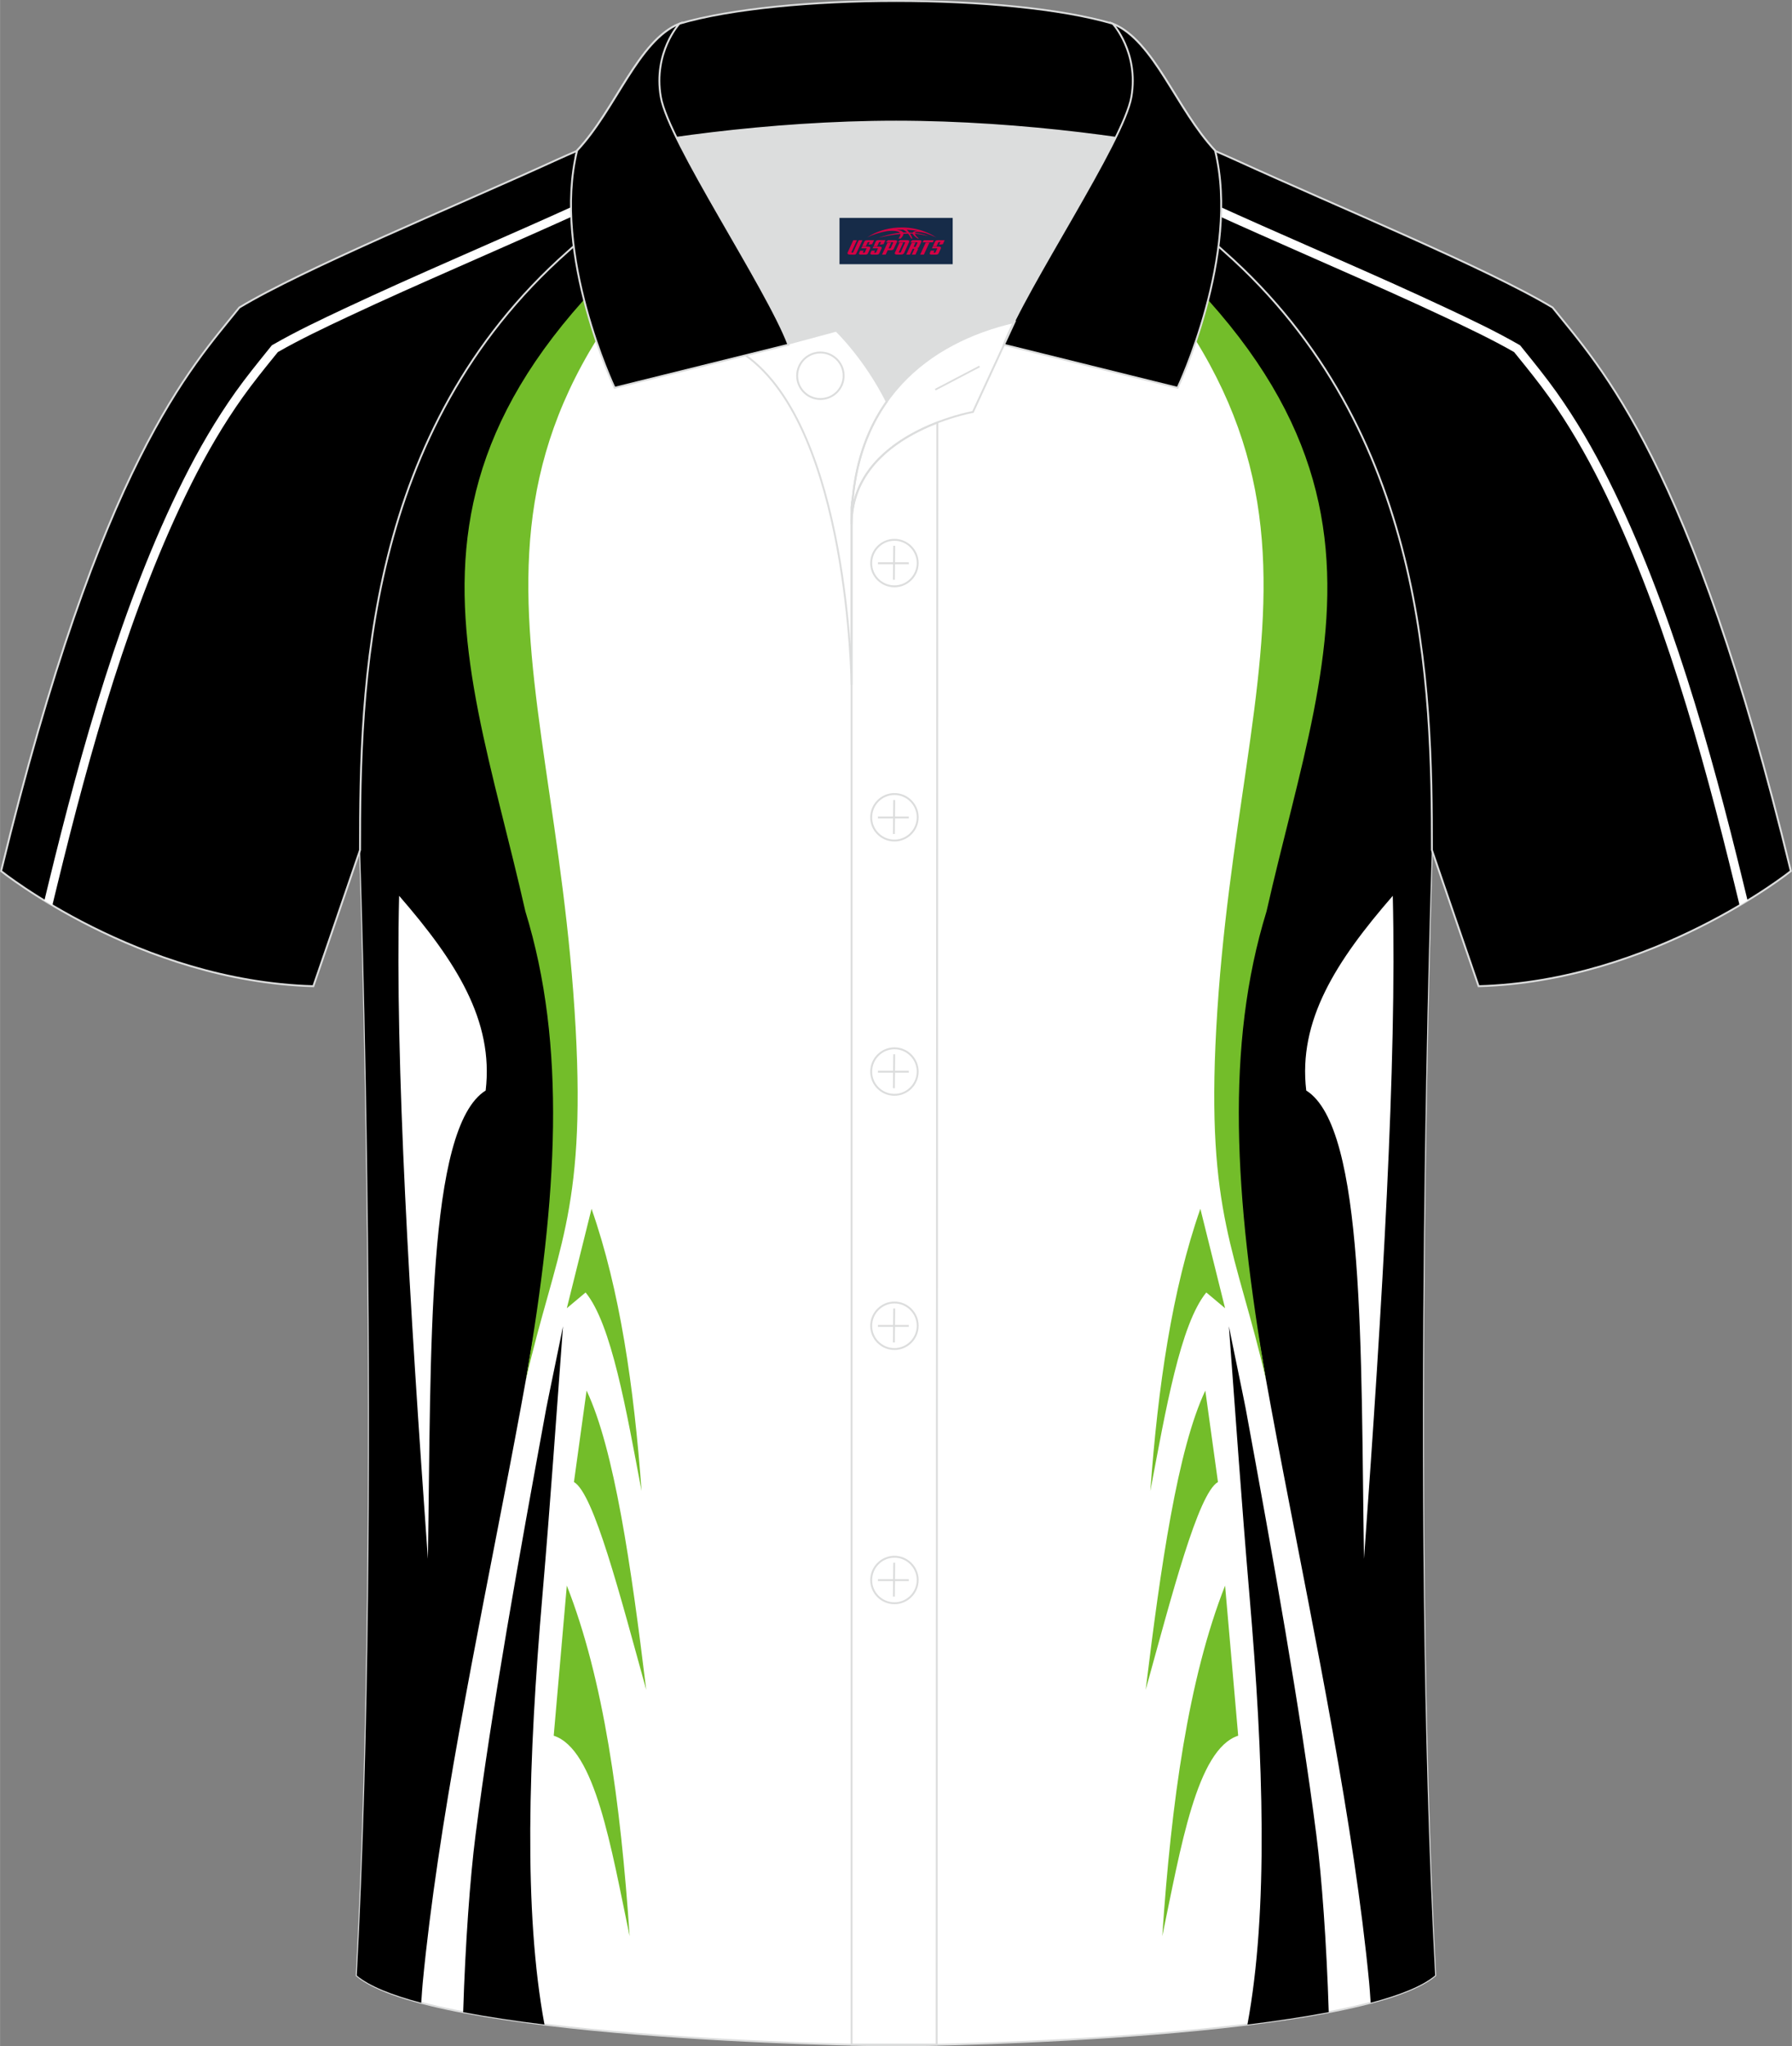
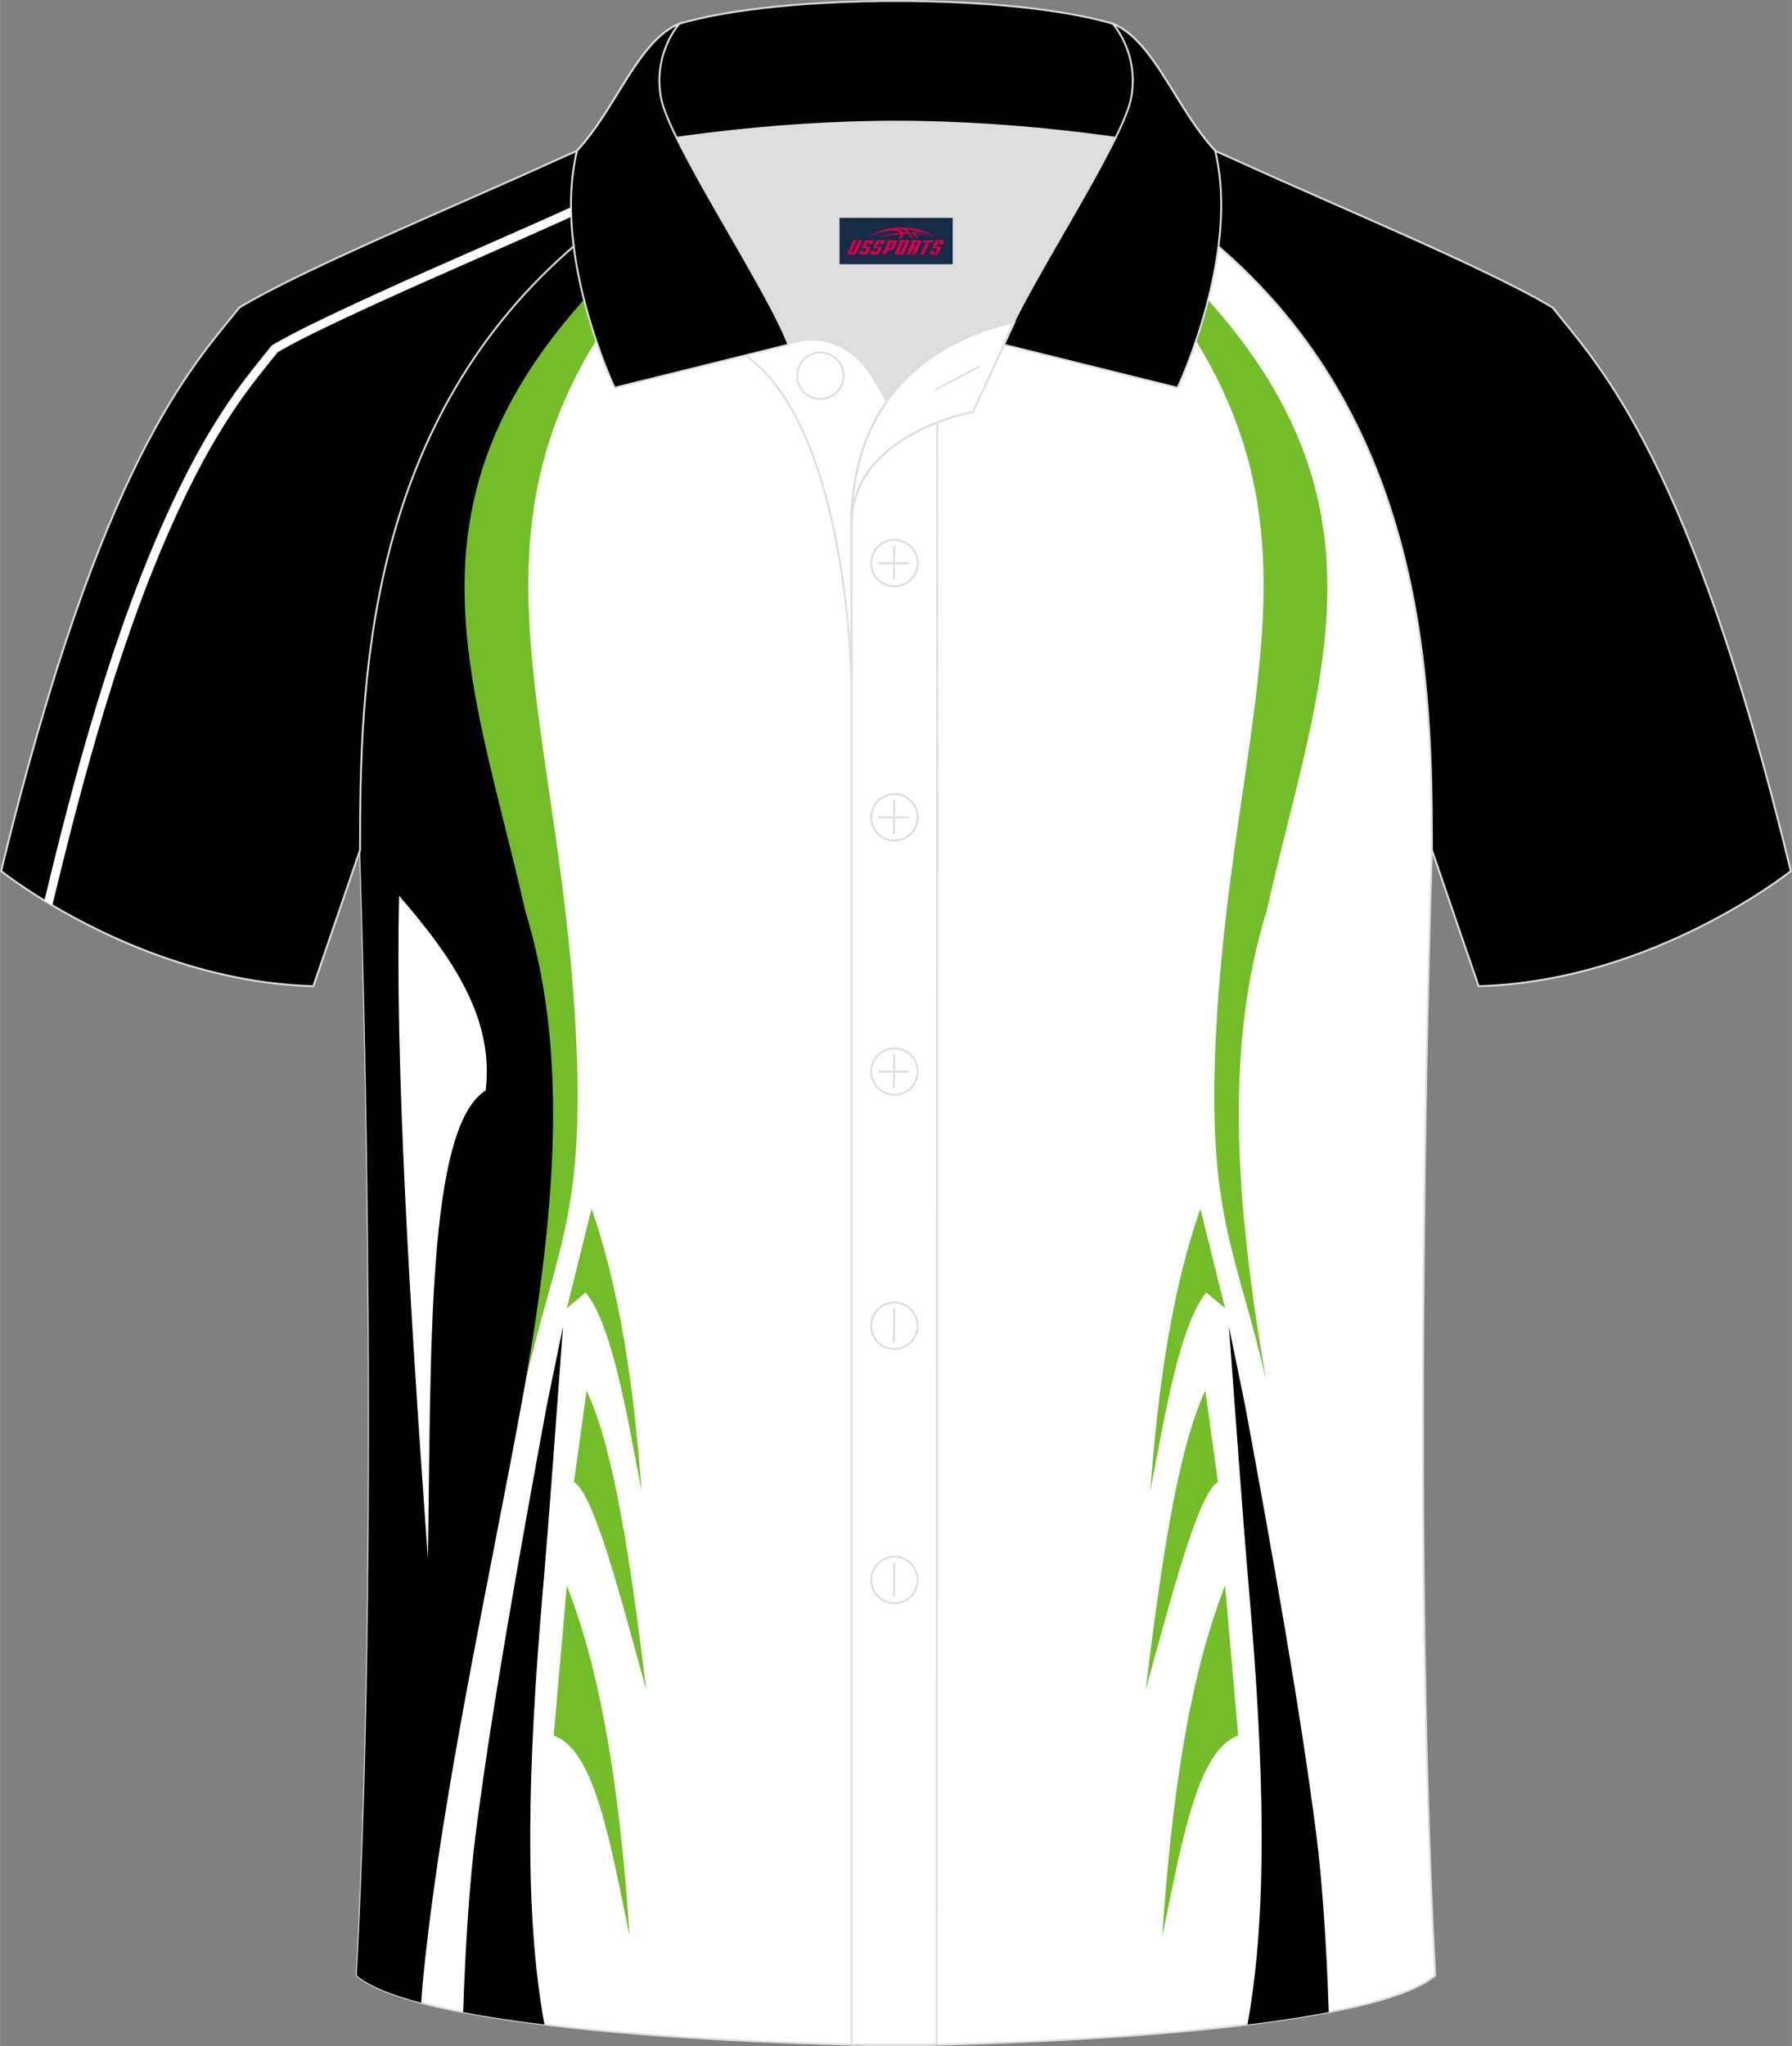
<svg xmlns="http://www.w3.org/2000/svg" version="1.1" id="图层_1" x="0px" y="0px" width="379.8px" height="433.5px" viewBox="0 0 379.96 433.71" enable-background="new 0 0 379.96 433.71" xml:space="preserve">
  <rect x="0" y="0" width="379.96" height="433.71" fill="#808080" stroke="none" />
  <g>
    <path fill-rule="evenodd" clip-rule="evenodd" fill="#FFFFFF" stroke="#DCDDDD" stroke-width="0.4" stroke-miterlimit="22.926" d="   M76.33,180.19c0,0.08,4.68,137.18-0.7,238.51c15.6,13.14,104.62,14.84,114.34,14.81c9.72,0.03,98.74-1.67,114.34-14.82   c-5.38-101.35-0.7-238.49-0.7-238.51l0,0c0-34.68-1.03-88.85-44.05-126.87c-7.66-7.03-26.88-18.77-40.06-25.42l-59.04-0.01   c-13.19,6.64-32.42,18.39-40.08,25.43C77.36,91.34,76.33,145.51,76.33,180.19L76.33,180.19z" />
    <path fill-rule="evenodd" clip-rule="evenodd" d="M166.71,27.88c-95.83,70.59-65.01,90.87-48.19,193.85   c3.71,42.75-22.48,131.5-28.9,198.57c-0.07,0.74-0.18,2.19-0.31,4.18c-6.19-1.63-11-3.54-13.67-5.78   c5.38-101.33,0.7-238.43,0.7-238.51l0,0c0-34.68,1.03-88.85,44.05-126.88c7.66-7.04,26.89-18.79,40.08-25.43L166.71,27.88z" />
    <path fill-rule="evenodd" clip-rule="evenodd" fill="#FFFFFF" d="M84.62,189.86c12.09,13.92,20.1,26.46,18.35,41.27   c-12.55,7.86-11.54,55.34-12.25,99.26C86.83,276.21,83.74,225.25,84.62,189.86z" />
    <path fill-rule="evenodd" clip-rule="evenodd" fill="#73BD2A" d="M167.14,27.88c-81.78,68.15-49.67,106.34-45.09,190.09   c2.16,39.42-4.27,47.17-10.56,74.51c6.75-39.04,8.64-70.96-0.1-99.32C97.94,133.58,74.7,89.9,166.34,27.88H167.14z" />
    <path fill-rule="evenodd" clip-rule="evenodd" d="M119.37,281.1c-0.28,1.53-3.28,15.9-3.56,17.44   c-5.78,31.46-11.58,63.73-14.99,90.42c-1.16,9.05-2.16,22.91-2.62,37.51c5.29,1.01,11.14,1.88,17.24,2.62   c-4.46-24.05-3.43-56.09-0.43-91C116.69,318.57,117.99,299.57,119.37,281.1z" />
    <path fill-rule="evenodd" clip-rule="evenodd" fill="#73BD2A" d="M120.18,277.27l5.24-21.07c5.99,17.09,8.99,37.65,10.61,59.82   c-3.27-17.26-6.36-35.36-11.87-42.09L120.18,277.27z" />
    <path fill-rule="evenodd" clip-rule="evenodd" fill="#73BD2A" d="M124.37,294.73l-2.68,19.38c4.21,2.38,9.79,24.02,15.33,44.05   C133.84,332.02,130.25,307.12,124.37,294.73z" />
    <path fill-rule="evenodd" clip-rule="evenodd" fill="#73BD2A" d="M120.18,336.06c-1.03,11.78-1.97,22.62-2.78,31.81   c8.81,2.87,12.16,23.66,16.1,42.5C131.59,381.83,127.96,355.84,120.18,336.06z" />
-     <path fill-rule="evenodd" clip-rule="evenodd" d="M213.24,27.89c95.82,70.58,65,90.87,48.18,193.84   c-3.71,42.75,22.48,131.5,28.9,198.57c0.07,0.74,0.18,2.19,0.31,4.17c6.19-1.63,11-3.54,13.67-5.79   c-5.38-101.35-0.7-238.49-0.7-238.51l0,0c0-34.68-1.03-88.85-44.05-126.87c-7.66-7.03-26.88-18.77-40.06-25.42L213.24,27.89z" />
    <path fill-rule="evenodd" clip-rule="evenodd" fill="#FFFFFF" d="M295.32,189.86c-12.09,13.92-20.1,26.46-18.35,41.27   c12.55,7.86,11.54,55.34,12.25,99.26C293.12,276.21,296.2,225.25,295.32,189.86z" />
    <path fill-rule="evenodd" clip-rule="evenodd" fill="#73BD2A" d="M212.81,27.89c81.77,68.15,49.66,106.34,45.08,190.08   c-2.16,39.42,4.27,47.17,10.56,74.51c-6.75-39.04-8.64-70.96,0.1-99.32c13.46-59.58,36.69-103.26-54.94-165.27   C213.61,27.89,212.81,27.89,212.81,27.89z" />
    <path fill-rule="evenodd" clip-rule="evenodd" d="M260.57,281.1c0.28,1.53,3.28,15.9,3.56,17.44   c5.78,31.46,11.58,63.73,14.99,90.42c1.16,9.05,2.16,22.91,2.62,37.5c-5.29,1.01-11.14,1.88-17.24,2.63   c4.46-24.05,3.43-56.09,0.43-90.99C263.26,318.57,261.95,299.57,260.57,281.1z" />
    <path fill-rule="evenodd" clip-rule="evenodd" fill="#73BD2A" d="M259.76,277.27l-5.24-21.07c-5.99,17.09-8.99,37.65-10.61,59.82   c3.27-17.26,6.36-35.36,11.87-42.09L259.76,277.27z" />
    <path fill-rule="evenodd" clip-rule="evenodd" fill="#73BD2A" d="M255.57,294.73l2.68,19.38c-4.21,2.38-9.79,24.02-15.33,44.05   C246.11,332.02,249.69,307.12,255.57,294.73z" />
    <path fill-rule="evenodd" clip-rule="evenodd" fill="#73BD2A" d="M259.76,336.06c1.03,11.78,1.97,22.62,2.78,31.81   c-8.8,2.87-12.16,23.66-16.1,42.5C248.36,381.83,251.98,355.84,259.76,336.06z" />
    <path fill-rule="evenodd" clip-rule="evenodd" stroke="#DCDDDD" stroke-width="0.4" stroke-miterlimit="22.926" d="   M246.78,27.89c4.33,1.37,9.2,3.29,15.06,5.95c21.94,10.02,53.69,23.09,67.37,31.34c10.24,12.8,29.36,32.42,50.52,119.44   c0,0-29.19,23.38-66.21,24.4c0,0-7.17-20.82-9.9-28.84c0-34.68-1.03-88.85-44.05-126.87c-8.02-7.36-28.69-19.88-41.87-26.31   L246.78,27.89z" />
-     <path fill-rule="evenodd" clip-rule="evenodd" fill="#FFFFFF" d="M321.04,74.62l0.65,0.8c2.32,2.86,4.61,5.7,6.76,8.71   c2.07,2.91,4.01,5.91,5.83,9c1.83,3.1,3.53,6.25,5.12,9.43c6.46,12.91,11.86,27.14,16.49,41.65c4.63,14.51,8.5,29.31,11.91,43.31   l1.06,4.36c0.58-0.35,1.15-0.69,1.69-1.02l-0.92-3.79c-3.41-14.02-7.29-28.85-11.95-43.43c-4.66-14.59-10.09-28.92-16.6-41.92   c-1.63-3.26-3.35-6.45-5.18-9.55c-1.84-3.11-3.8-6.16-5.91-9.13c-2.19-3.07-4.49-5.92-6.82-8.8l-0.75-0.93l-0.11-0.13l-0.16-0.09   c-2.47-1.42-5.02-2.76-7.58-4.03c-2.52-1.25-5.13-2.48-7.68-3.68c-3.88-1.82-7.76-3.59-11.64-5.34c-4.12-1.85-7.93-3.53-11.7-5.19   l-5.68-2.5c-6.81-2.99-13.63-5.99-20.35-9.05c-2.26-1.03-4.55-2.03-6.85-2.95c-2.33-0.94-4.68-1.8-7.04-2.55l0,0l-20.2-7.87   c3.71,1.97,7.71,4.22,11.69,6.58l7.88,3.07l0.05,0.02c2.34,0.74,4.64,1.59,6.9,2.49c2.29,0.92,4.55,1.91,6.77,2.92   c6.8,3.1,13.59,6.08,20.37,9.07c1.26,0.55,2.34,1.03,5.67,2.5c4.04,1.78,8.03,3.54,11.69,5.18c3.9,1.75,7.77,3.52,11.61,5.32   c2.49,1.17,5.04,2.37,7.64,3.66C316.22,71.99,318.69,73.27,321.04,74.62z" />
    <path fill-rule="evenodd" clip-rule="evenodd" stroke="#DCDDDD" stroke-width="0.4" stroke-miterlimit="22.926" d="   M133.17,27.89c-4.33,1.37-9.2,3.29-15.06,5.95C96.17,43.86,64.42,56.93,50.74,65.18C40.5,77.98,21.38,97.6,0.22,184.62   c0,0,29.19,23.38,66.21,24.4c0,0,7.17-20.82,9.9-28.84c0-34.68,1.03-88.85,44.05-126.87c8.02-7.36,28.69-19.88,41.87-26.31   L133.17,27.89z" />
    <path fill-rule="evenodd" clip-rule="evenodd" fill="#FFFFFF" d="M58.91,74.62l-0.65,0.8c-2.32,2.86-4.61,5.7-6.76,8.71   c-2.07,2.91-4.01,5.91-5.83,9c-1.83,3.1-3.53,6.25-5.12,9.43c-6.46,12.91-11.86,27.14-16.49,41.65   c-4.63,14.51-8.5,29.31-11.91,43.31l-1.06,4.36c-0.59-0.35-1.15-0.69-1.69-1.02l0.92-3.79c3.41-14.02,7.29-28.85,11.95-43.43   c4.66-14.59,10.09-28.92,16.6-41.92c1.63-3.26,3.35-6.45,5.18-9.55c1.84-3.11,3.8-6.16,5.91-9.13c2.19-3.07,4.5-5.92,6.82-8.8   l0.75-0.93l0.11-0.13l0.16-0.09c2.47-1.42,5.02-2.76,7.58-4.03c2.52-1.25,5.13-2.48,7.68-3.68c3.88-1.82,7.76-3.59,11.64-5.34   c4.12-1.85,7.93-3.53,11.7-5.19l5.68-2.5c6.81-2.99,13.63-5.99,20.35-9.05c2.26-1.03,4.55-2.03,6.85-2.95   c2.33-0.94,4.68-1.8,7.04-2.55l0,0l20.2-7.87c-3.71,1.97-7.71,4.22-11.69,6.58l-7.88,3.07l-0.06,0.02   c-2.34,0.74-4.64,1.59-6.9,2.49c-2.29,0.92-4.55,1.91-6.77,2.92c-6.8,3.1-13.59,6.08-20.37,9.07c-1.26,0.55-2.34,1.03-5.67,2.5   c-4.04,1.78-8.03,3.54-11.69,5.18c-3.9,1.75-7.77,3.52-11.61,5.32c-2.49,1.17-5.04,2.37-7.64,3.66   C63.73,71.99,61.26,73.27,58.91,74.62z" />
-     <path fill-rule="evenodd" clip-rule="evenodd" fill="#DCDDDD" d="M188.02,85.11c6.44-9.11,16.35-14.37,26.94-16.84   c5.24-10.64,16.09-27.82,21.62-39.14c-26.77-6.52-66.38-6.52-93.15,0c6.43,13.14,20,34.17,23.66,43.71l10.22-2.75   C177.3,70.09,183.3,75.76,188.02,85.11z" />
+     <path fill-rule="evenodd" clip-rule="evenodd" fill="#DCDDDD" d="M188.02,85.11c6.44-9.11,16.35-14.37,26.94-16.84   c5.24-10.64,16.09-27.82,21.62-39.14c-26.77-6.52-66.38-6.52-93.15,0c6.43,13.14,20,34.17,23.66,43.71C177.3,70.09,183.3,75.76,188.02,85.11z" />
    <path fill="none" stroke="#DCDDDD" stroke-width="0.4" stroke-miterlimit="10" d="M158.04,75.28l19.26-5.19c0,0,6,5.67,10.72,15.03   c-3.78,5.35-6.37,12.04-7.18,20.26c-0.14,0.74-0.24,1.47-0.28,2.18v3.57v33.98C180.56,145.1,180.03,90.85,158.04,75.28z" />
    <path fill="none" stroke="#DCDDDD" stroke-width="0.4" stroke-miterlimit="10" d="M180.56,107.56v3.57c0-1.99,0.1-3.91,0.28-5.75   C180.69,106.12,180.6,106.85,180.56,107.56L180.56,107.56z M180.56,111.13v322.2h18.04l0.14-343.78   C191.14,92.48,180.56,98.79,180.56,111.13z" />
    <path fill-rule="evenodd" clip-rule="evenodd" stroke="#DCDDDD" stroke-width="0.4" stroke-miterlimit="10" d="M122.08,33.11   c13.39-3.26,40.91-7.33,67.91-7.33s54.52,4.07,67.91,7.33l-0.28-1.2c-8.22-8.78-12.93-23.33-21.69-26.89C225,1.8,207.5,0.2,190,0.2   c-17.51,0-35.01,1.61-45.95,4.82c-8.77,3.57-13.47,18.11-21.69,26.89L122.08,33.11z" />
    <path fill-rule="evenodd" clip-rule="evenodd" stroke="#DCDDDD" stroke-width="0.4" stroke-miterlimit="10" d="M144.05,5.02   c0,0-5.58,6.05-3.94,15.53c1.63,9.49,22.57,40.53,27.06,52.51l-36.86,9.13c0,0-13.39-28.22-7.95-50.28   C130.59,23.13,135.29,8.59,144.05,5.02z" />
    <path fill-rule="evenodd" clip-rule="evenodd" stroke="#DCDDDD" stroke-width="0.4" stroke-miterlimit="10" d="M235.94,5.02   c0,0,5.58,6.05,3.95,15.53c-1.63,9.49-22.57,40.53-27.06,52.51l36.86,9.13c0,0,13.39-28.22,7.95-50.28   C249.41,23.13,244.7,8.59,235.94,5.02z" />
    <path fill="none" stroke="#DCDDDD" stroke-width="0.4" stroke-miterlimit="10" d="M173.95,84.57c2.72,0,4.93-2.21,4.93-4.93   s-2.21-4.93-4.93-4.93c-2.72,0-4.93,2.21-4.93,4.93S171.24,84.57,173.95,84.57z" />
    <path fill="none" stroke="#DCDDDD" stroke-width="0.4" stroke-miterlimit="10" d="M215.11,68.24l-8.81,19.07   c0,0-25.75,4.58-25.75,23.82C180.56,84.95,196.83,72.44,215.11,68.24z" />
    <line fill="none" stroke="#DCDDDD" stroke-width="0.36" stroke-miterlimit="10" x1="207.7" y1="77.67" x2="198.31" y2="82.59" />
    <g>
      <g>
        <path fill="none" stroke="#DCDDDD" stroke-width="0.402" stroke-miterlimit="10" d="M189.65,124.27c2.71,0,4.93-2.22,4.93-4.93     s-2.23-4.93-4.93-4.93c-2.71,0-4.93,2.22-4.93,4.93C184.7,122.06,186.92,124.27,189.65,124.27z" />
        <line fill="none" stroke="#DCDDDD" stroke-width="0.402" stroke-miterlimit="10" x1="189.6" y1="115.68" x2="189.53" y2="122.88" />
        <line fill="none" stroke="#DCDDDD" stroke-width="0.402" stroke-miterlimit="10" x1="186.15" y1="119.38" x2="192.69" y2="119.38" />
      </g>
      <g>
        <path fill="none" stroke="#DCDDDD" stroke-width="0.402" stroke-miterlimit="10" d="M189.65,178.15c2.71,0,4.93-2.22,4.93-4.93     c0-2.71-2.23-4.93-4.93-4.93c-2.71,0-4.93,2.22-4.93,4.93C184.7,175.94,186.92,178.15,189.65,178.15z" />
        <line fill="none" stroke="#DCDDDD" stroke-width="0.402" stroke-miterlimit="10" x1="189.6" y1="169.56" x2="189.53" y2="176.76" />
        <line fill="none" stroke="#DCDDDD" stroke-width="0.402" stroke-miterlimit="10" x1="186.15" y1="173.26" x2="192.69" y2="173.26" />
      </g>
      <g>
        <path fill="none" stroke="#DCDDDD" stroke-width="0.402" stroke-miterlimit="10" d="M189.65,232.04c2.71,0,4.93-2.22,4.93-4.93     c0-2.71-2.23-4.93-4.93-4.93c-2.71,0-4.93,2.22-4.93,4.93C184.7,229.82,186.92,232.04,189.65,232.04z" />
        <line fill="none" stroke="#DCDDDD" stroke-width="0.402" stroke-miterlimit="10" x1="189.6" y1="223.45" x2="189.53" y2="230.64" />
        <line fill="none" stroke="#DCDDDD" stroke-width="0.402" stroke-miterlimit="10" x1="186.15" y1="227.14" x2="192.69" y2="227.14" />
      </g>
      <g>
        <path fill="none" stroke="#DCDDDD" stroke-width="0.402" stroke-miterlimit="10" d="M189.65,285.92c2.71,0,4.93-2.22,4.93-4.93     s-2.23-4.93-4.93-4.93c-2.71,0-4.93,2.22-4.93,4.93C184.7,283.7,186.92,285.92,189.65,285.92z" />
        <line fill="none" stroke="#DCDDDD" stroke-width="0.402" stroke-miterlimit="10" x1="189.6" y1="277.33" x2="189.53" y2="284.52" />
-         <line fill="none" stroke="#DCDDDD" stroke-width="0.402" stroke-miterlimit="10" x1="186.15" y1="281.02" x2="192.69" y2="281.02" />
      </g>
      <g>
        <path fill="none" stroke="#DCDDDD" stroke-width="0.402" stroke-miterlimit="10" d="M189.65,339.8c2.71,0,4.93-2.22,4.93-4.93     s-2.23-4.93-4.93-4.93c-2.71,0-4.93,2.22-4.93,4.93C184.7,337.58,186.92,339.8,189.65,339.8z" />
        <line fill="none" stroke="#DCDDDD" stroke-width="0.402" stroke-miterlimit="10" x1="189.6" y1="331.21" x2="189.53" y2="338.4" />
-         <line fill="none" stroke="#DCDDDD" stroke-width="0.402" stroke-miterlimit="10" x1="186.15" y1="334.9" x2="192.69" y2="334.9" />
      </g>
    </g>
  </g>
  <g id="tag_logo">
    <rect y="46.18" fill="#162B48" width="24" height="9.818" x="178" />
    <g>
      <path fill="#D30044" d="M193.96,49.37l0.005-0.011c0.131-0.311,1.085-0.262,2.351,0.071c0.715,0.24,1.44,0.54,2.193,0.9    c-0.218-0.147-0.447-0.289-0.682-0.42l0.011,0.005l-0.011-0.005c-1.478-0.845-3.218-1.418-5.1-1.62    c-1.282-0.115-1.658-0.082-2.411-0.055c-2.449,0.142-4.68,0.905-6.458,2.095c1.26-0.638,2.722-1.075,4.195-1.336    c1.467-0.18,2.476-0.033,2.771,0.344c-1.691,0.175-3.469,0.633-4.555,1.075c1.156-0.338,2.967-0.665,4.647-0.813    c0.016,0.251-0.115,0.567-0.415,0.96h0.475c0.376-0.382,0.584-0.725,0.595-1.004c0.333-0.022,0.66-0.033,0.971-0.033    C192.79,49.81,193,50.16,193.2,50.55h0.262c-0.125-0.344-0.295-0.687-0.518-1.036c0.207,0,0.393,0.005,0.567,0.011    c0.104,0.267,0.496,0.66,1.058,1.025h0.245c-0.442-0.365-0.753-0.753-0.835-1.004c1.047,0.065,1.696,0.224,2.885,0.513    C195.78,49.63,195.04,49.46,193.96,49.37z M191.52,49.28c-0.164-0.295-0.655-0.485-1.402-0.551    c0.464-0.033,0.922-0.055,1.364-0.055c0.311,0.147,0.589,0.344,0.84,0.589C192.06,49.26,191.79,49.27,191.52,49.28z M193.5,49.33c-0.224-0.016-0.458-0.027-0.715-0.044c-0.147-0.202-0.311-0.398-0.502-0.6c0.082,0,0.164,0.005,0.24,0.011    c0.72,0.033,1.429,0.125,2.138,0.273C193.99,48.93,193.61,49.09,193.5,49.33z" />
      <path fill="#D30044" d="M180.92,50.91L179.75,53.46C179.57,53.83,179.84,53.97,180.32,53.97l0.873,0.005    c0.115,0,0.251-0.049,0.327-0.175l1.342-2.891H182.08L180.86,53.54H180.69c-0.147,0-0.185-0.033-0.147-0.125l1.156-2.504H180.92L180.92,50.91z M182.78,52.26h1.271c0.36,0,0.584,0.125,0.442,0.425L184.02,53.72C183.92,53.94,183.65,53.97,183.42,53.97H182.5c-0.267,0-0.442-0.136-0.349-0.333l0.235-0.513h0.742L182.95,53.5C182.93,53.55,182.97,53.56,183.03,53.56h0.18    c0.082,0,0.125-0.016,0.147-0.071l0.376-0.813c0.011-0.022,0.011-0.044-0.055-0.044H182.61L182.78,52.26L182.78,52.26z M183.6,52.19h-0.78l0.475-1.025c0.098-0.218,0.338-0.256,0.578-0.256H185.32L184.93,51.75L184.15,51.87l0.262-0.562H184.12c-0.082,0-0.12,0.016-0.147,0.071L183.6,52.19L183.6,52.19z M185.19,52.26L185.02,52.63h1.069c0.06,0,0.06,0.016,0.049,0.044    L185.76,53.49C185.74,53.54,185.7,53.56,185.62,53.56H185.44c-0.055,0-0.104-0.011-0.082-0.06l0.175-0.376H184.79L184.56,53.64C184.46,53.83,184.64,53.97,184.91,53.97h0.916c0.24,0,0.502-0.033,0.605-0.251l0.475-1.031c0.142-0.3-0.082-0.425-0.442-0.425H185.19L185.19,52.26z M186,52.19l0.371-0.818c0.022-0.055,0.06-0.071,0.147-0.071h0.295L186.55,51.86l0.791-0.115l0.387-0.845H186.28c-0.24,0-0.48,0.038-0.578,0.256L185.23,52.19L186,52.19L186,52.19z M188.4,52.65h0.278c0.087,0,0.153-0.022,0.202-0.115    l0.496-1.075c0.033-0.076-0.011-0.12-0.125-0.12H187.85l0.431-0.431h1.522c0.355,0,0.485,0.153,0.393,0.355l-0.676,1.445    c-0.06,0.125-0.175,0.333-0.644,0.327l-0.649-0.005L187.79,53.97H187.01l1.178-2.558h0.785L188.4,52.65L188.4,52.65z     M190.99,53.46c-0.022,0.049-0.06,0.076-0.142,0.076h-0.191c-0.082,0-0.109-0.027-0.082-0.076l0.944-2.051h-0.785l-0.987,2.138    c-0.125,0.273,0.115,0.415,0.453,0.415h0.72c0.327,0,0.649-0.071,0.769-0.322l1.085-2.384c0.093-0.202-0.06-0.355-0.415-0.355    h-1.533l-0.431,0.431h1.38c0.115,0,0.164,0.033,0.131,0.104L190.99,53.46L190.99,53.46z M193.71,52.33h0.278    c0.087,0,0.158-0.022,0.202-0.115l0.344-0.753c0.033-0.076-0.011-0.12-0.125-0.12h-1.402l0.425-0.431h1.527    c0.355,0,0.485,0.153,0.393,0.355l-0.529,1.124c-0.044,0.093-0.147,0.18-0.393,0.18c0.224,0.011,0.256,0.158,0.175,0.327    l-0.496,1.075h-0.785l0.54-1.167c0.022-0.055-0.005-0.087-0.104-0.087h-0.235L192.94,53.97h-0.785l1.178-2.558h0.785L193.71,52.33L193.71,52.33z M196.28,51.42L195.1,53.97h0.785l1.184-2.558H196.28L196.28,51.42z M197.79,51.35l0.202-0.431h-2.1l-0.295,0.431    H197.79L197.79,51.35z M197.77,52.26h1.271c0.36,0,0.584,0.125,0.442,0.425l-0.475,1.031c-0.104,0.218-0.371,0.251-0.605,0.251    h-0.916c-0.267,0-0.442-0.136-0.349-0.333l0.235-0.513h0.742L197.94,53.5c-0.022,0.049,0.022,0.06,0.082,0.06h0.18    c0.082,0,0.125-0.016,0.147-0.071l0.376-0.813c0.011-0.022,0.011-0.044-0.049-0.044h-1.069L197.77,52.26L197.77,52.26z     M198.58,52.19H197.8l0.475-1.025c0.098-0.218,0.338-0.256,0.578-0.256h1.451l-0.387,0.845l-0.791,0.115l0.262-0.562h-0.295    c-0.082,0-0.12,0.016-0.147,0.071L198.58,52.19z" />
    </g>
  </g>
</svg>